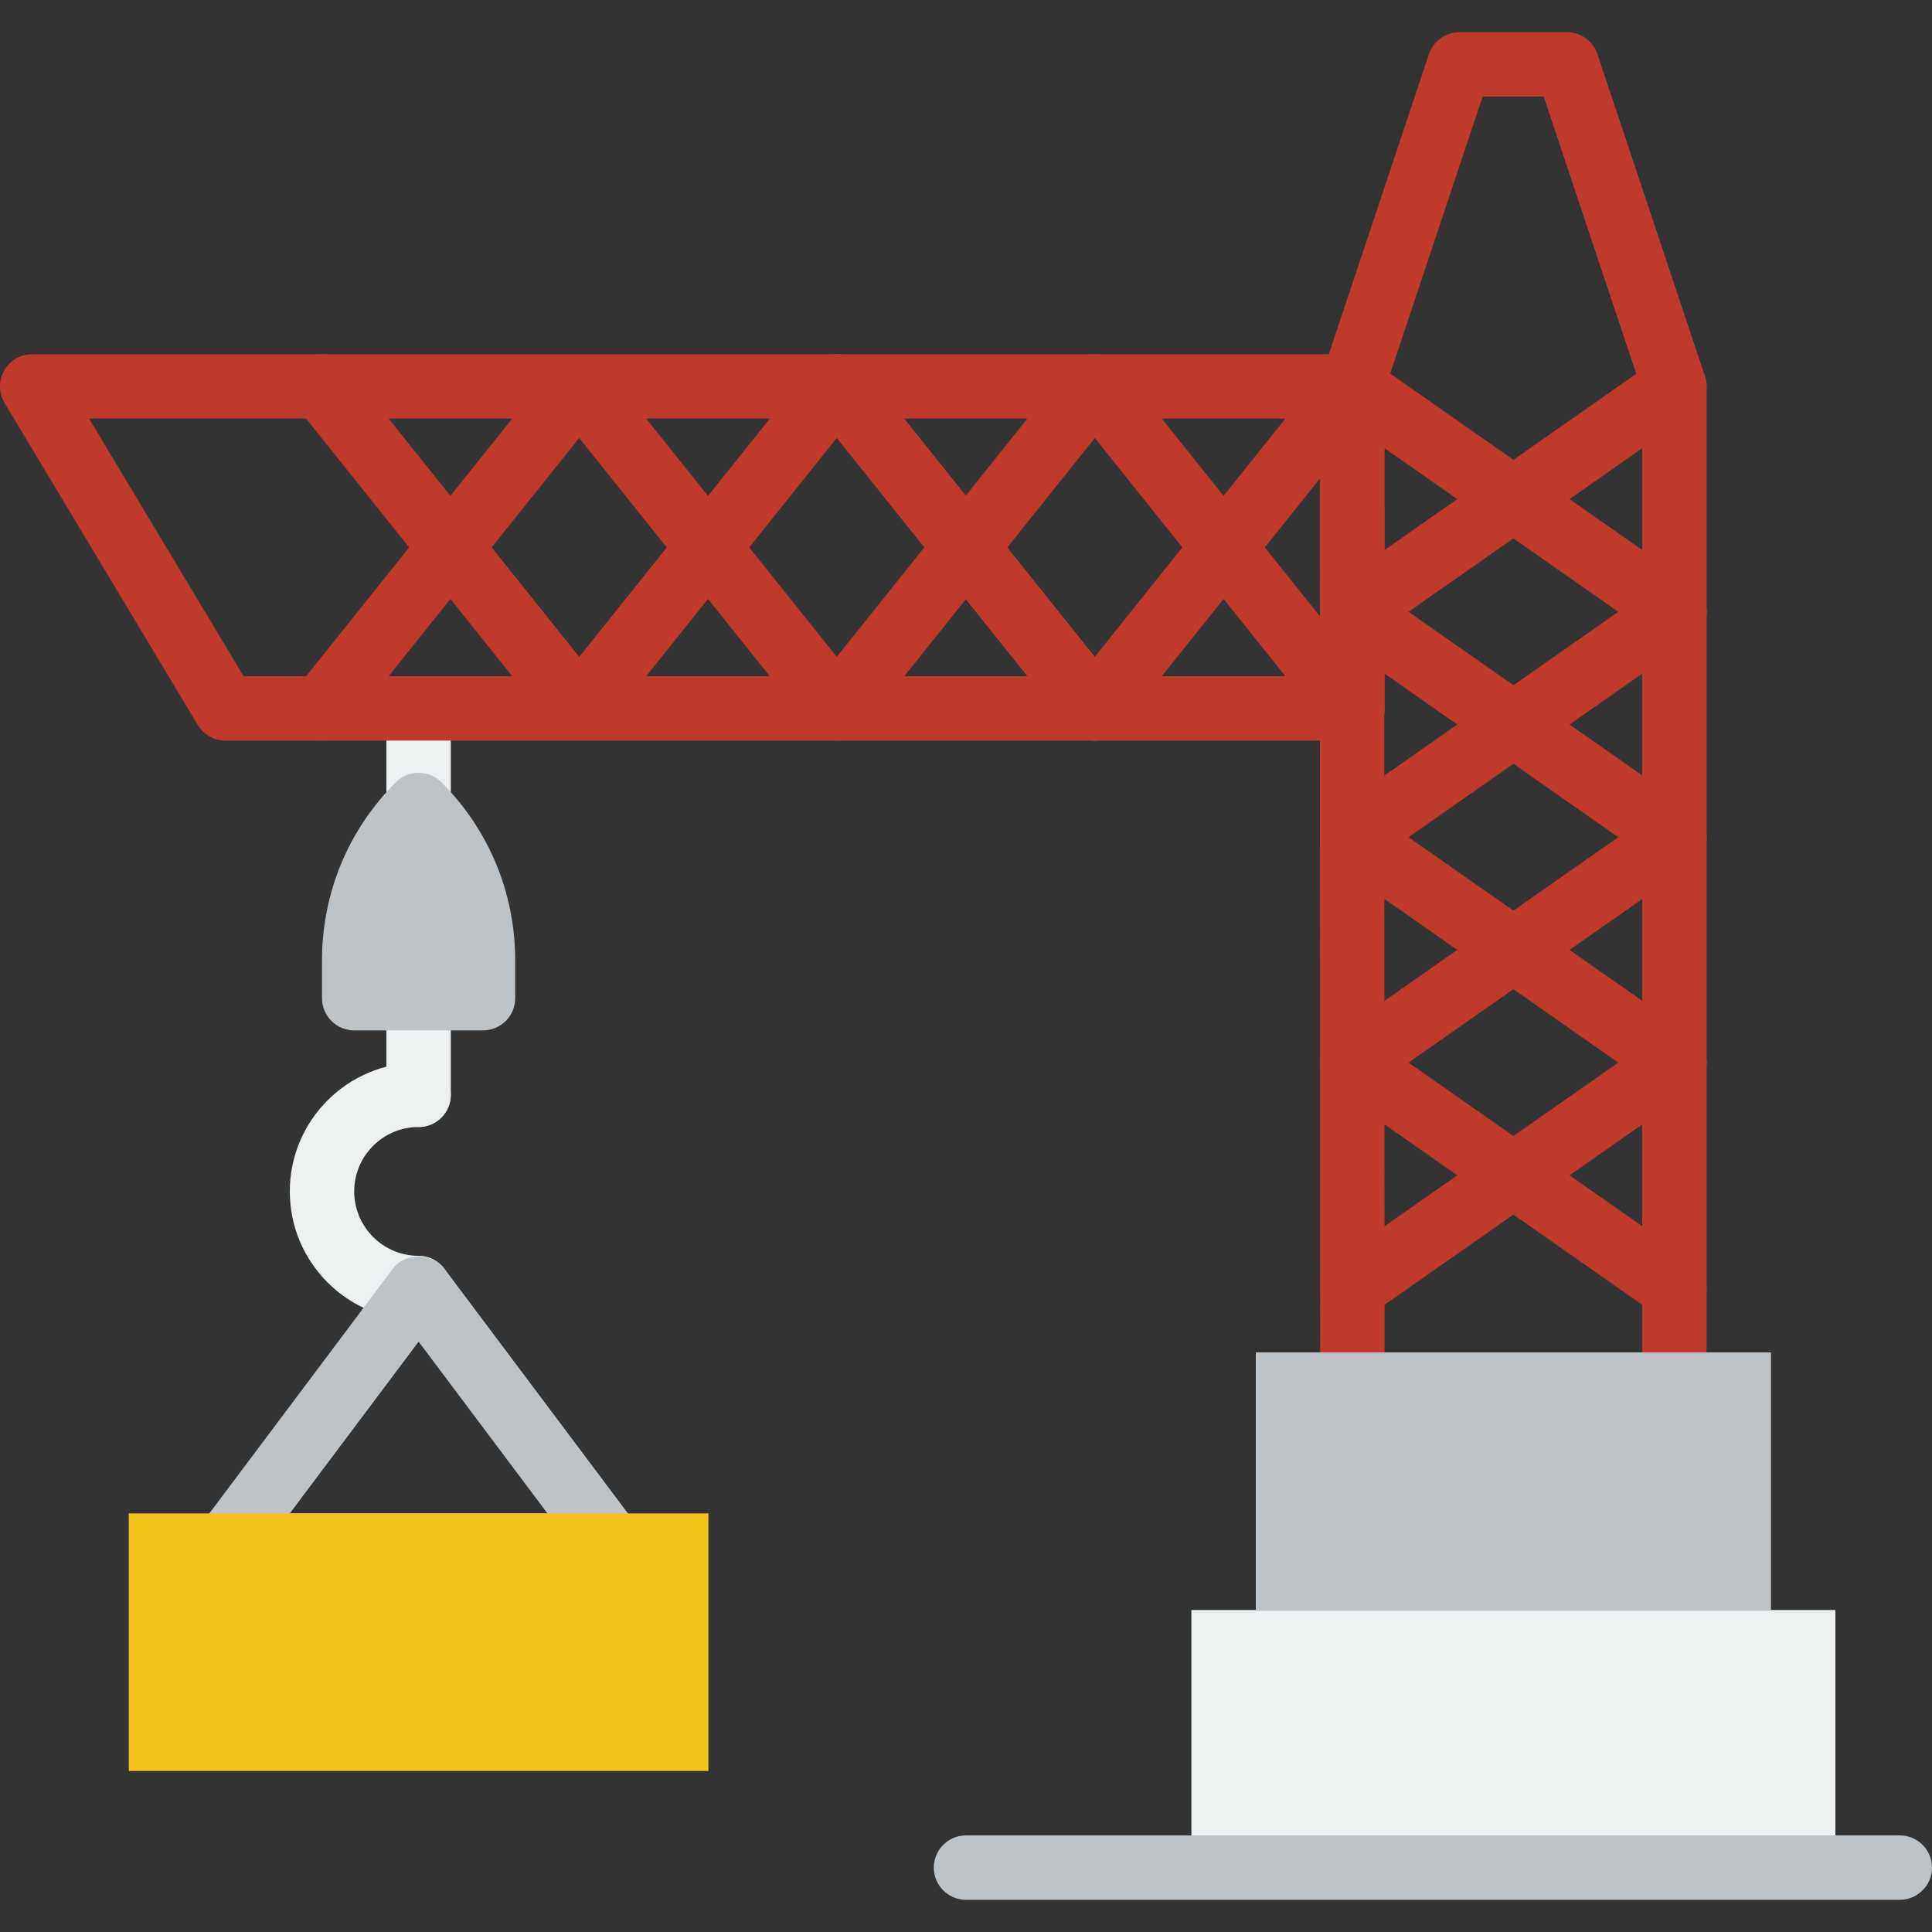
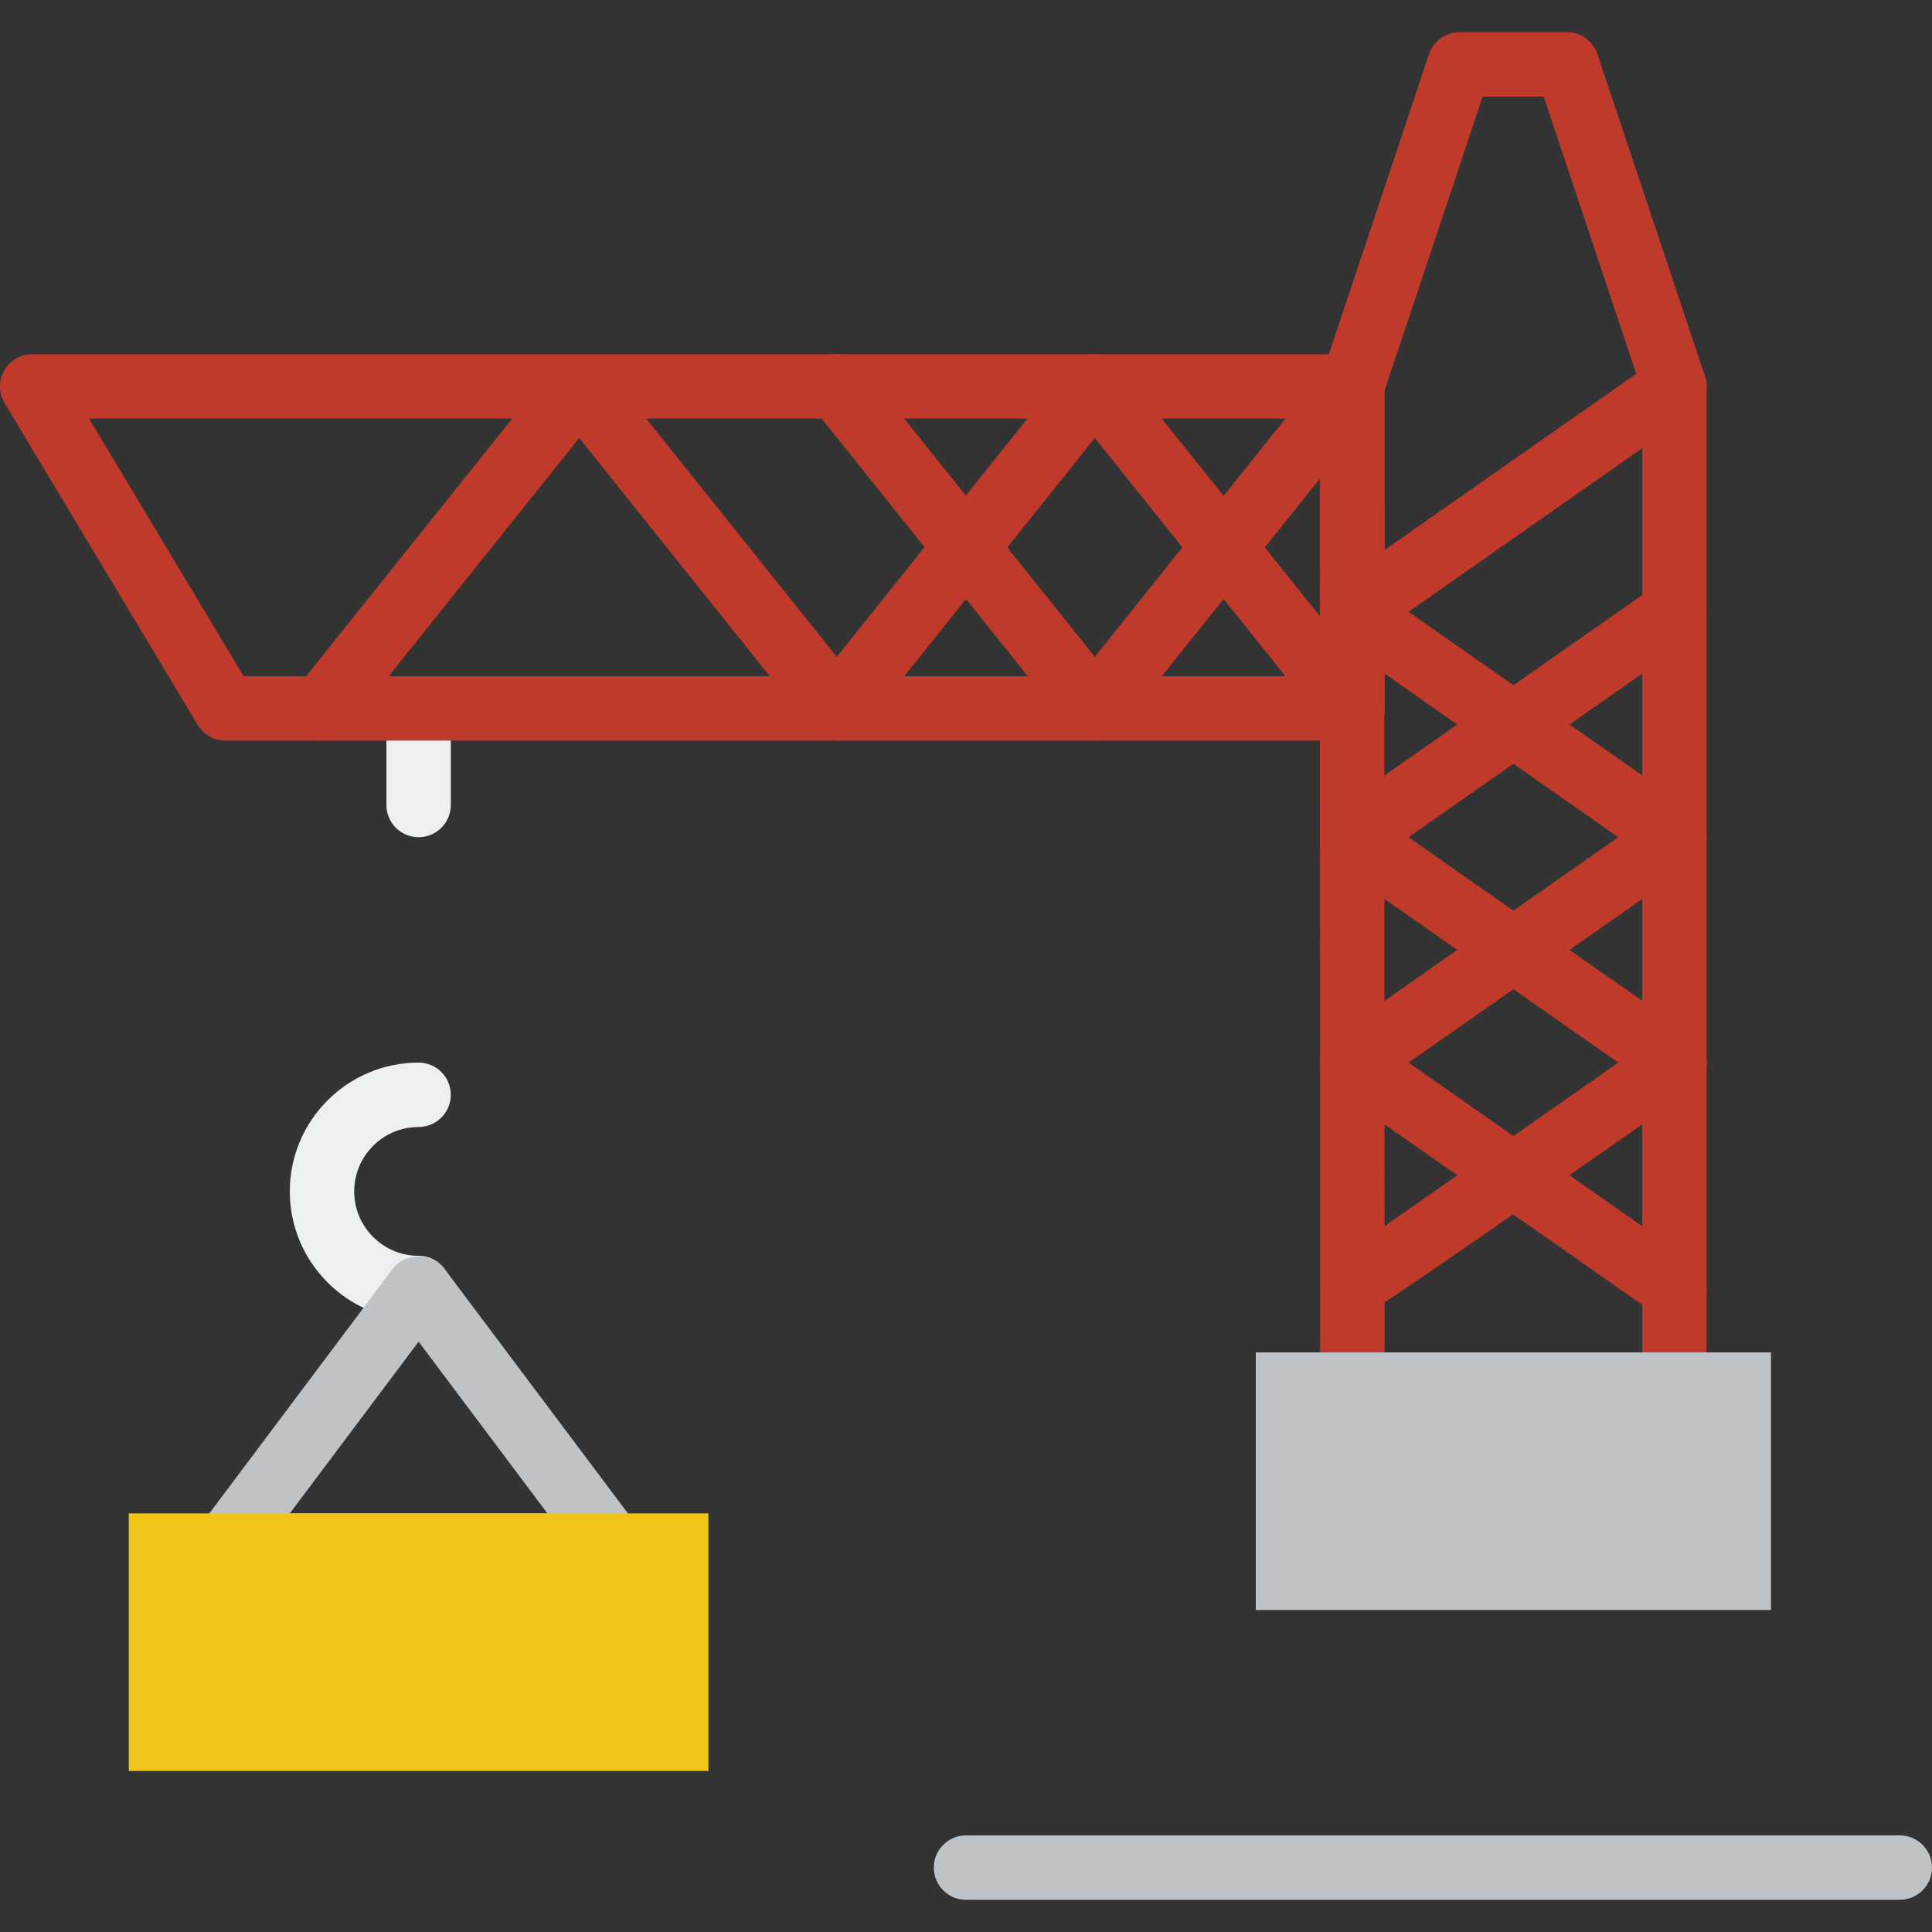
<svg xmlns="http://www.w3.org/2000/svg" height="800px" width="800px" version="1.1" id="Layer_1" viewBox="0 0 511.999 511.999" xml:space="preserve">
  <rect x="0" y="0" width="511.999" height="511.999" fill="#333333" stroke="none" />
  <g>
    <path style="fill:#ECF0F1;" d="M110.933,221.866c-4.71,0-8.533-3.823-8.533-8.533v-25.6c0-4.71,3.823-8.533,8.533-8.533   c4.71,0,8.533,3.823,8.533,8.533v25.6C119.466,218.043,115.643,221.866,110.933,221.866" />
    <g>
      <path style="fill:#C03A2B;" d="M366.929,366.933h68.267V103.791L409.1,25.6h-16.179l-26.095,78.191L366.929,366.933z M443.729,384    h-85.333c-4.71,0-8.533-3.814-8.533-8.533l-0.102-273.058c0-0.922,0.145-1.835,0.444-2.705l28.476-85.333    c1.161-3.49,4.429-5.837,8.098-5.837h28.476c3.669,0,6.938,2.347,8.098,5.837l28.476,85.333c0.29,0.87,0.435,1.783,0.435,2.697    v273.067C452.262,380.177,448.447,384,443.729,384L443.729,384z" />
-       <path style="fill:#C03A2B;" d="M443.724,170.666c-1.69,0-3.396-0.503-4.881-1.545l-85.333-59.733    c-3.866-2.705-4.804-8.021-2.099-11.878c2.705-3.857,8.03-4.796,11.878-2.099l85.333,59.733c3.866,2.705,4.804,8.021,2.099,11.878    C449.058,169.403,446.412,170.666,443.724,170.666" />
      <path style="fill:#C03A2B;" d="M358.408,170.666c-2.688,0-5.333-1.263-6.997-3.644c-2.705-3.857-1.766-9.173,2.099-11.878    l85.333-59.733c3.866-2.697,9.182-1.758,11.878,2.099c2.705,3.857,1.766,9.173-2.099,11.878l-85.333,59.733    C361.804,170.163,360.098,170.666,358.408,170.666" />
      <path style="fill:#C03A2B;" d="M443.724,230.4c-1.69,0-3.396-0.503-4.881-1.545l-85.333-59.733    c-3.866-2.705-4.804-8.021-2.099-11.878c2.705-3.857,8.03-4.796,11.878-2.099l85.333,59.733c3.866,2.705,4.804,8.021,2.099,11.878    C449.058,229.137,446.412,230.4,443.724,230.4" />
      <path style="fill:#C03A2B;" d="M358.408,230.4c-2.688,0-5.333-1.263-6.997-3.644c-2.705-3.857-1.766-9.173,2.099-11.878    l85.333-59.733c3.866-2.697,9.182-1.758,11.878,2.099c2.705,3.857,1.766,9.173-2.099,11.878l-85.333,59.733    C361.804,229.896,360.098,230.4,358.408,230.4" />
      <path style="fill:#C03A2B;" d="M443.724,290.133c-1.69,0-3.396-0.503-4.881-1.545l-85.333-59.733    c-3.866-2.705-4.804-8.021-2.099-11.878c2.705-3.866,8.03-4.804,11.878-2.099l85.333,59.733c3.866,2.705,4.804,8.021,2.099,11.878    C449.058,288.87,446.412,290.133,443.724,290.133" />
      <path style="fill:#C03A2B;" d="M358.408,290.133c-2.688,0-5.333-1.263-6.997-3.644c-2.705-3.857-1.766-9.173,2.099-11.878    l85.333-59.733c3.866-2.705,9.182-1.766,11.878,2.099c2.705,3.857,1.766,9.173-2.099,11.878l-85.333,59.733    C361.804,289.63,360.098,290.133,358.408,290.133" />
      <path style="fill:#C03A2B;" d="M443.724,349.866c-1.69,0-3.396-0.503-4.881-1.545l-85.333-59.733    c-3.866-2.705-4.804-8.021-2.099-11.878c2.705-3.866,8.03-4.796,11.878-2.099l85.333,59.733c3.866,2.705,4.804,8.021,2.099,11.878    C449.058,348.603,446.412,349.866,443.724,349.866" />
-       <path style="fill:#C03A2B;" d="M358.408,349.866c-2.688,0-5.333-1.263-6.997-3.644c-2.705-3.857-1.766-9.173,2.099-11.878    l85.333-59.733c3.866-2.697,9.182-1.766,11.878,2.099c2.705,3.857,1.766,9.173-2.099,11.878l-85.333,59.733    C361.804,349.363,360.098,349.866,358.408,349.866" />
+       <path style="fill:#C03A2B;" d="M358.408,349.866c-2.688,0-5.333-1.263-6.997-3.644c-2.705-3.857-1.766-9.173,2.099-11.878    l85.333-59.733c3.866-2.697,9.182-1.766,11.878,2.099c2.705,3.857,1.766,9.173-2.099,11.878C361.804,349.363,360.098,349.866,358.408,349.866" />
      <path style="fill:#C03A2B;" d="M64.566,179.204H349.87v-68.267H23.606L64.566,179.204z M358.403,196.271H59.736    c-2.995,0-5.777-1.57-7.322-4.139l-51.2-85.333c-1.579-2.637-1.621-5.922-0.111-8.602c1.519-2.671,4.352-4.326,7.433-4.326    h349.867c4.71,0,8.533,3.823,8.533,8.533v85.333C366.936,192.448,363.113,196.271,358.403,196.271L358.403,196.271z" />
      <path style="fill:#C03A2B;" d="M85.224,196.271c-1.869,0-3.755-0.614-5.325-1.869c-3.686-2.944-4.275-8.311-1.331-11.998    l68.267-85.333c3.234-4.045,10.086-4.045,13.321,0l61.602,77.005l61.611-77.005c2.935-3.686,8.32-4.267,11.989-1.331    c3.686,2.944,4.275,8.311,1.331,11.998l-68.267,85.333c-3.234,4.045-10.086,4.045-13.321,0l-61.611-77.005l-61.602,77.005    C90.208,195.178,87.725,196.271,85.224,196.271" />
-       <path style="fill:#C03A2B;" d="M290.033,196.271c-2.5,0-4.983-1.092-6.665-3.2l-61.602-77.005l-61.611,77.005    c-3.234,4.045-10.086,4.045-13.321,0l-68.267-85.333c-2.944-3.686-2.355-9.054,1.331-11.998c3.678-2.944,9.054-2.347,11.989,1.331    l61.611,77.005l61.602-77.005c3.234-4.045,10.086-4.045,13.321,0l68.267,85.333c2.944,3.686,2.355,9.054-1.331,11.998    C293.788,195.656,291.902,196.271,290.033,196.271" />
      <path style="fill:#C03A2B;" d="M290.133,196.271c-2.594,0-5.043-1.178-6.665-3.2l-68.267-85.333    c-2.944-3.686-2.347-9.054,1.331-11.998c3.678-2.944,9.054-2.347,11.998,1.331l61.602,77.005l61.602-77.005    c2.944-3.686,8.32-4.267,11.998-1.331c3.678,2.944,4.275,8.311,1.331,11.998l-68.267,85.333    C295.176,195.093,292.727,196.271,290.133,196.271" />
      <path style="fill:#C03A2B;" d="M358.404,196.271c-2.5,0-4.983-1.092-6.665-3.2l-61.602-77.005l-61.611,77.005    c-2.944,3.686-8.311,4.275-11.989,1.331c-3.686-2.944-4.275-8.311-1.331-11.998l68.267-85.333c3.234-4.045,10.086-4.045,13.321,0    l68.267,85.333c2.944,3.686,2.355,9.054-1.331,11.998C362.158,195.656,360.273,196.271,358.404,196.271" />
    </g>
    <g>
-       <path style="fill:#ECF0F1;" d="M110.933,298.666c-4.71,0-8.533-3.823-8.533-8.533v-25.6c0-4.71,3.823-8.533,8.533-8.533    c4.71,0,8.533,3.823,8.533,8.533v25.6C119.466,294.843,115.643,298.666,110.933,298.666" />
      <path style="fill:#ECF0F1;" d="M110.933,349.866c-18.825,0-34.133-15.309-34.133-34.133S92.108,281.6,110.933,281.6    c4.71,0,8.533,3.823,8.533,8.533s-3.823,8.533-8.533,8.533c-9.412,0-17.067,7.654-17.067,17.067s7.654,17.067,17.067,17.067    c4.71,0,8.533,3.823,8.533,8.533S115.643,349.866,110.933,349.866" />
    </g>
    <path style="fill:#BDC3C7;" d="M76.799,401.066h68.267l-34.133-45.508L76.799,401.066z M162.133,418.133h-102.4   c-3.234,0-6.187-1.826-7.637-4.719c-1.442-2.893-1.126-6.349,0.811-8.934l51.2-68.267c3.217-4.301,10.436-4.301,13.653,0   l51.2,68.267c1.937,2.586,2.253,6.042,0.811,8.934C168.319,416.307,165.367,418.133,162.133,418.133L162.133,418.133z" />
-     <polygon style="fill:#ECF0F1;" points="315.732,494.933 486.399,494.933 486.399,426.666 315.732,426.666  " />
    <g>
      <polygon style="fill:#BDC3C7;" points="332.799,426.666 469.332,426.666 469.332,358.4 332.799,358.4   " />
      <path style="fill:#BDC3C7;" d="M503.466,503.466H255.999c-4.71,0-8.533-3.823-8.533-8.533s3.823-8.533,8.533-8.533h247.467    c4.71,0,8.533,3.823,8.533,8.533S508.177,503.466,503.466,503.466" />
-       <path style="fill:#BDC3C7;" d="M127.999,273.066H93.866c-4.71,0-8.533-3.823-8.533-8.533v-9.993    c0-17.852,6.946-34.628,19.567-47.241c3.337-3.337,8.73-3.337,12.066,0c12.621,12.612,19.567,29.389,19.567,47.241v9.993    C136.533,269.243,132.71,273.066,127.999,273.066" />
    </g>
    <polygon style="fill:#F0C419;" points="34.132,469.333 187.732,469.333 187.732,401.066 34.132,401.066  " />
  </g>
</svg>